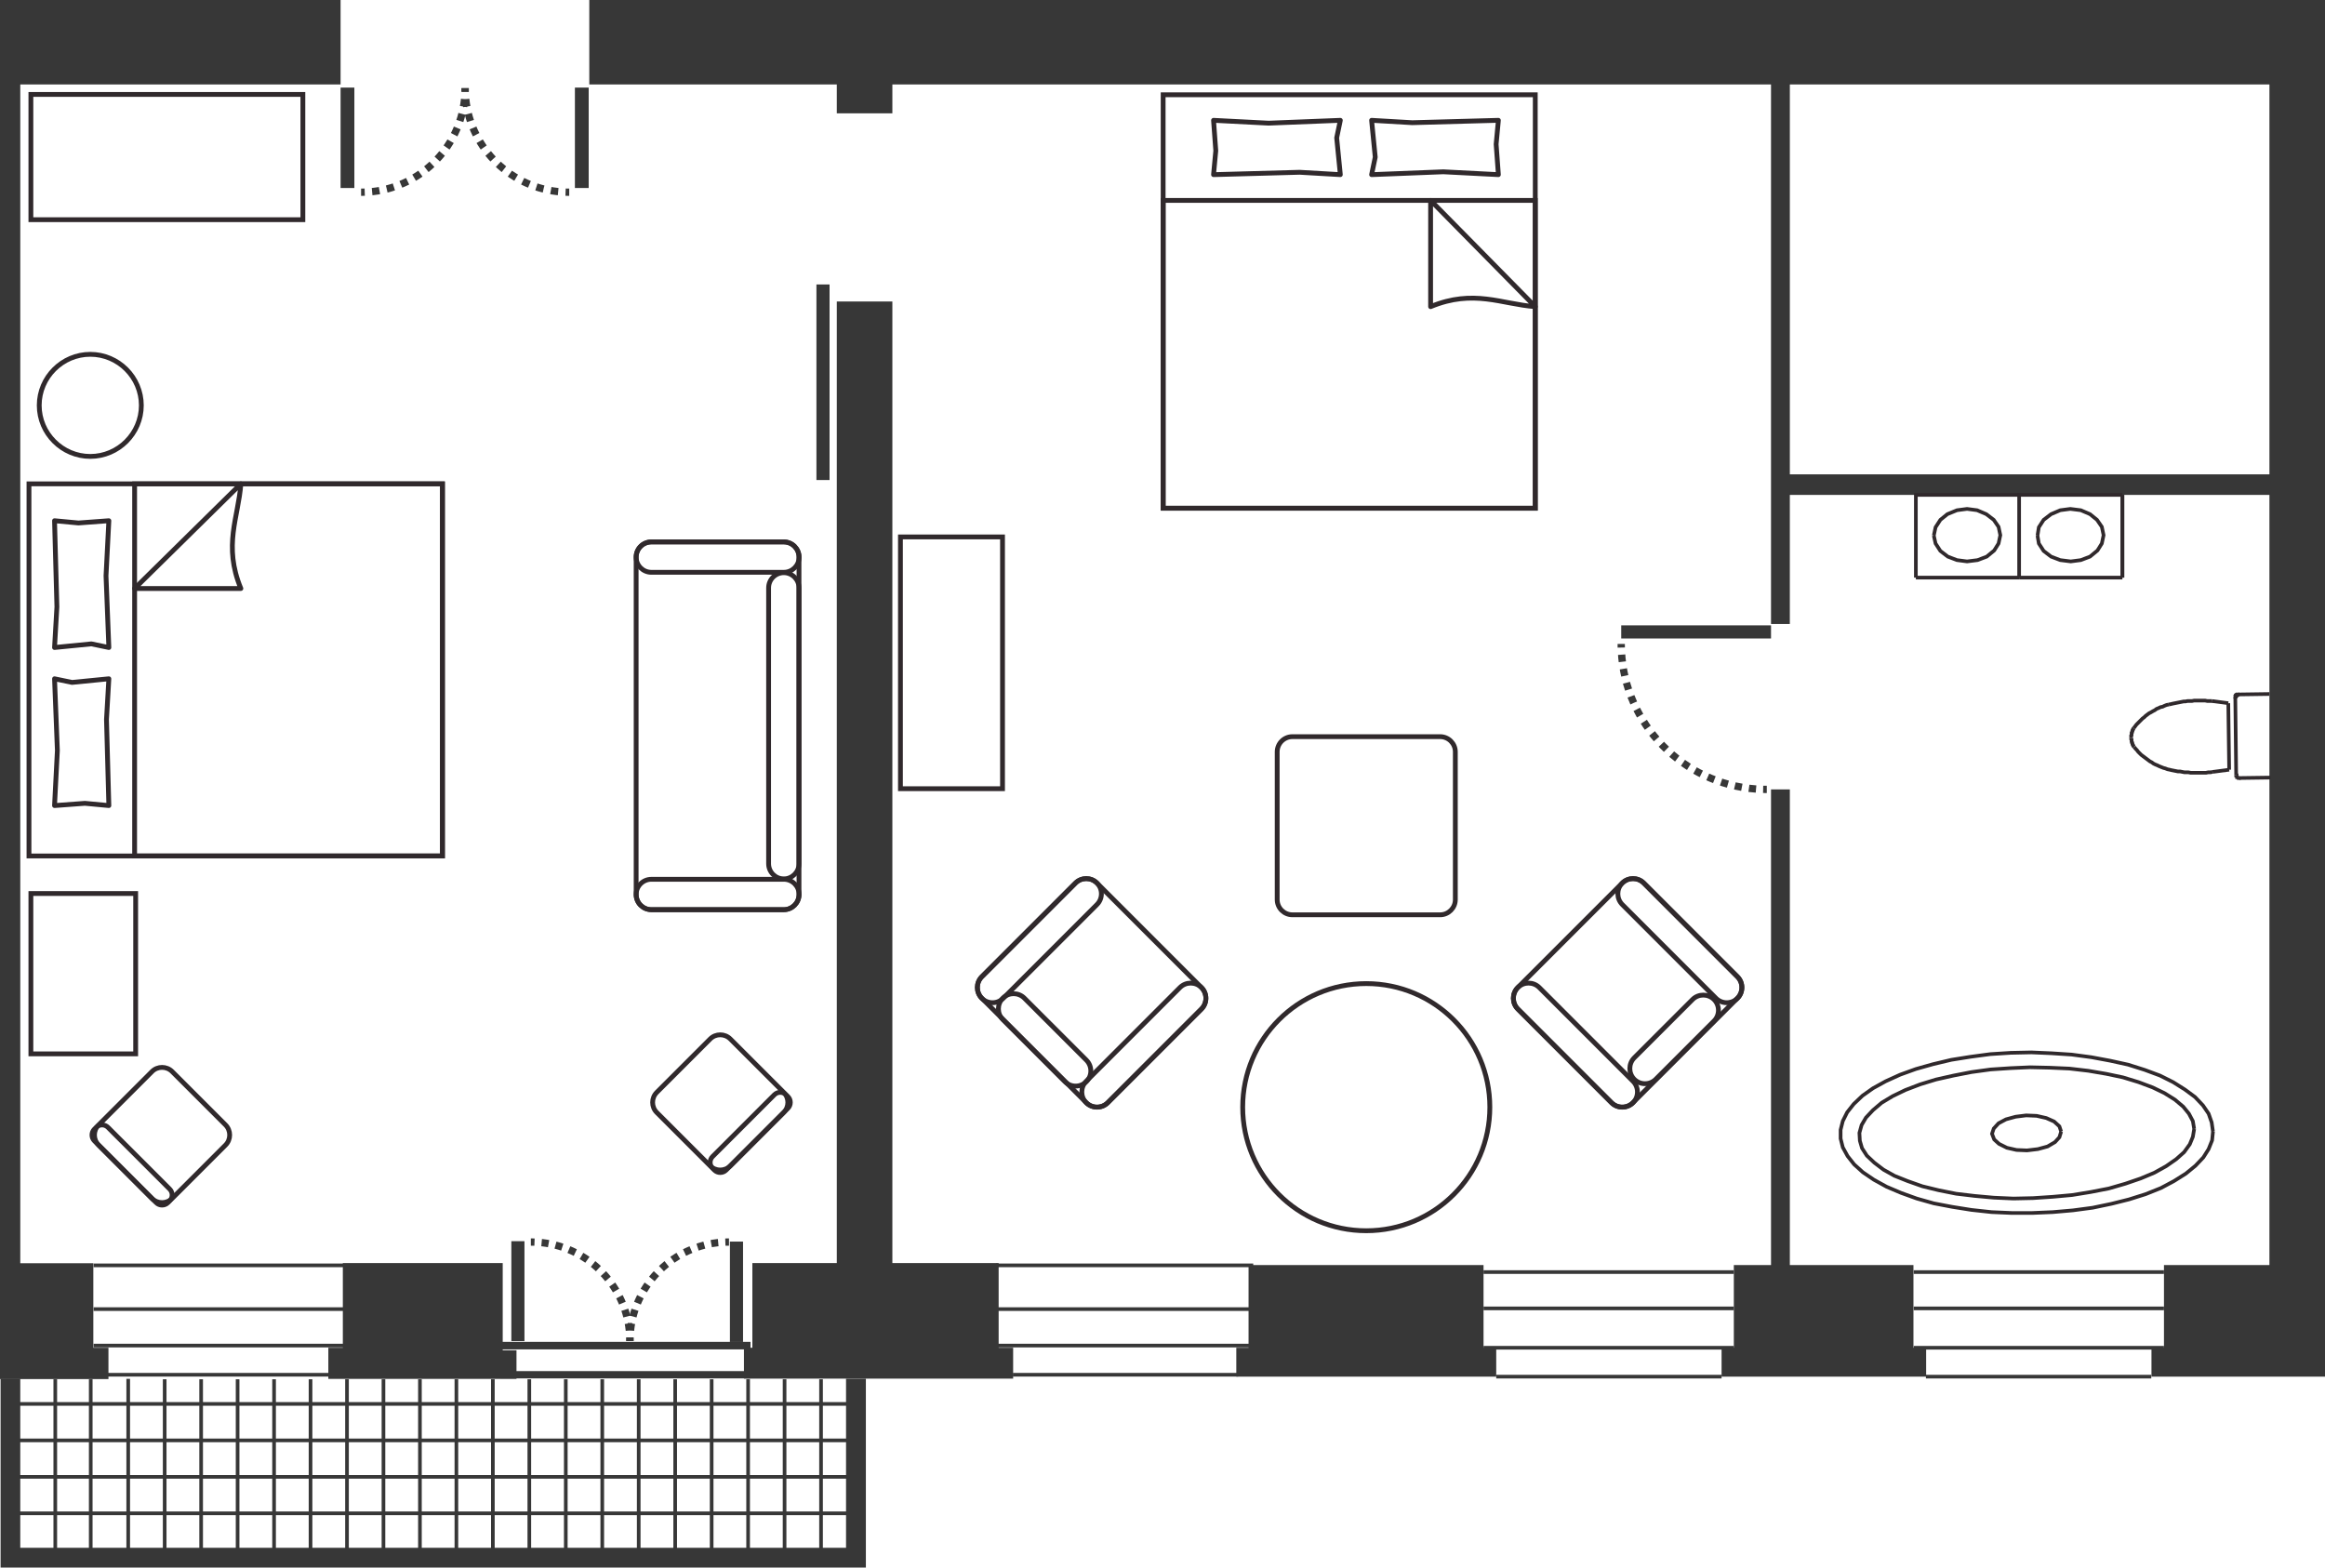
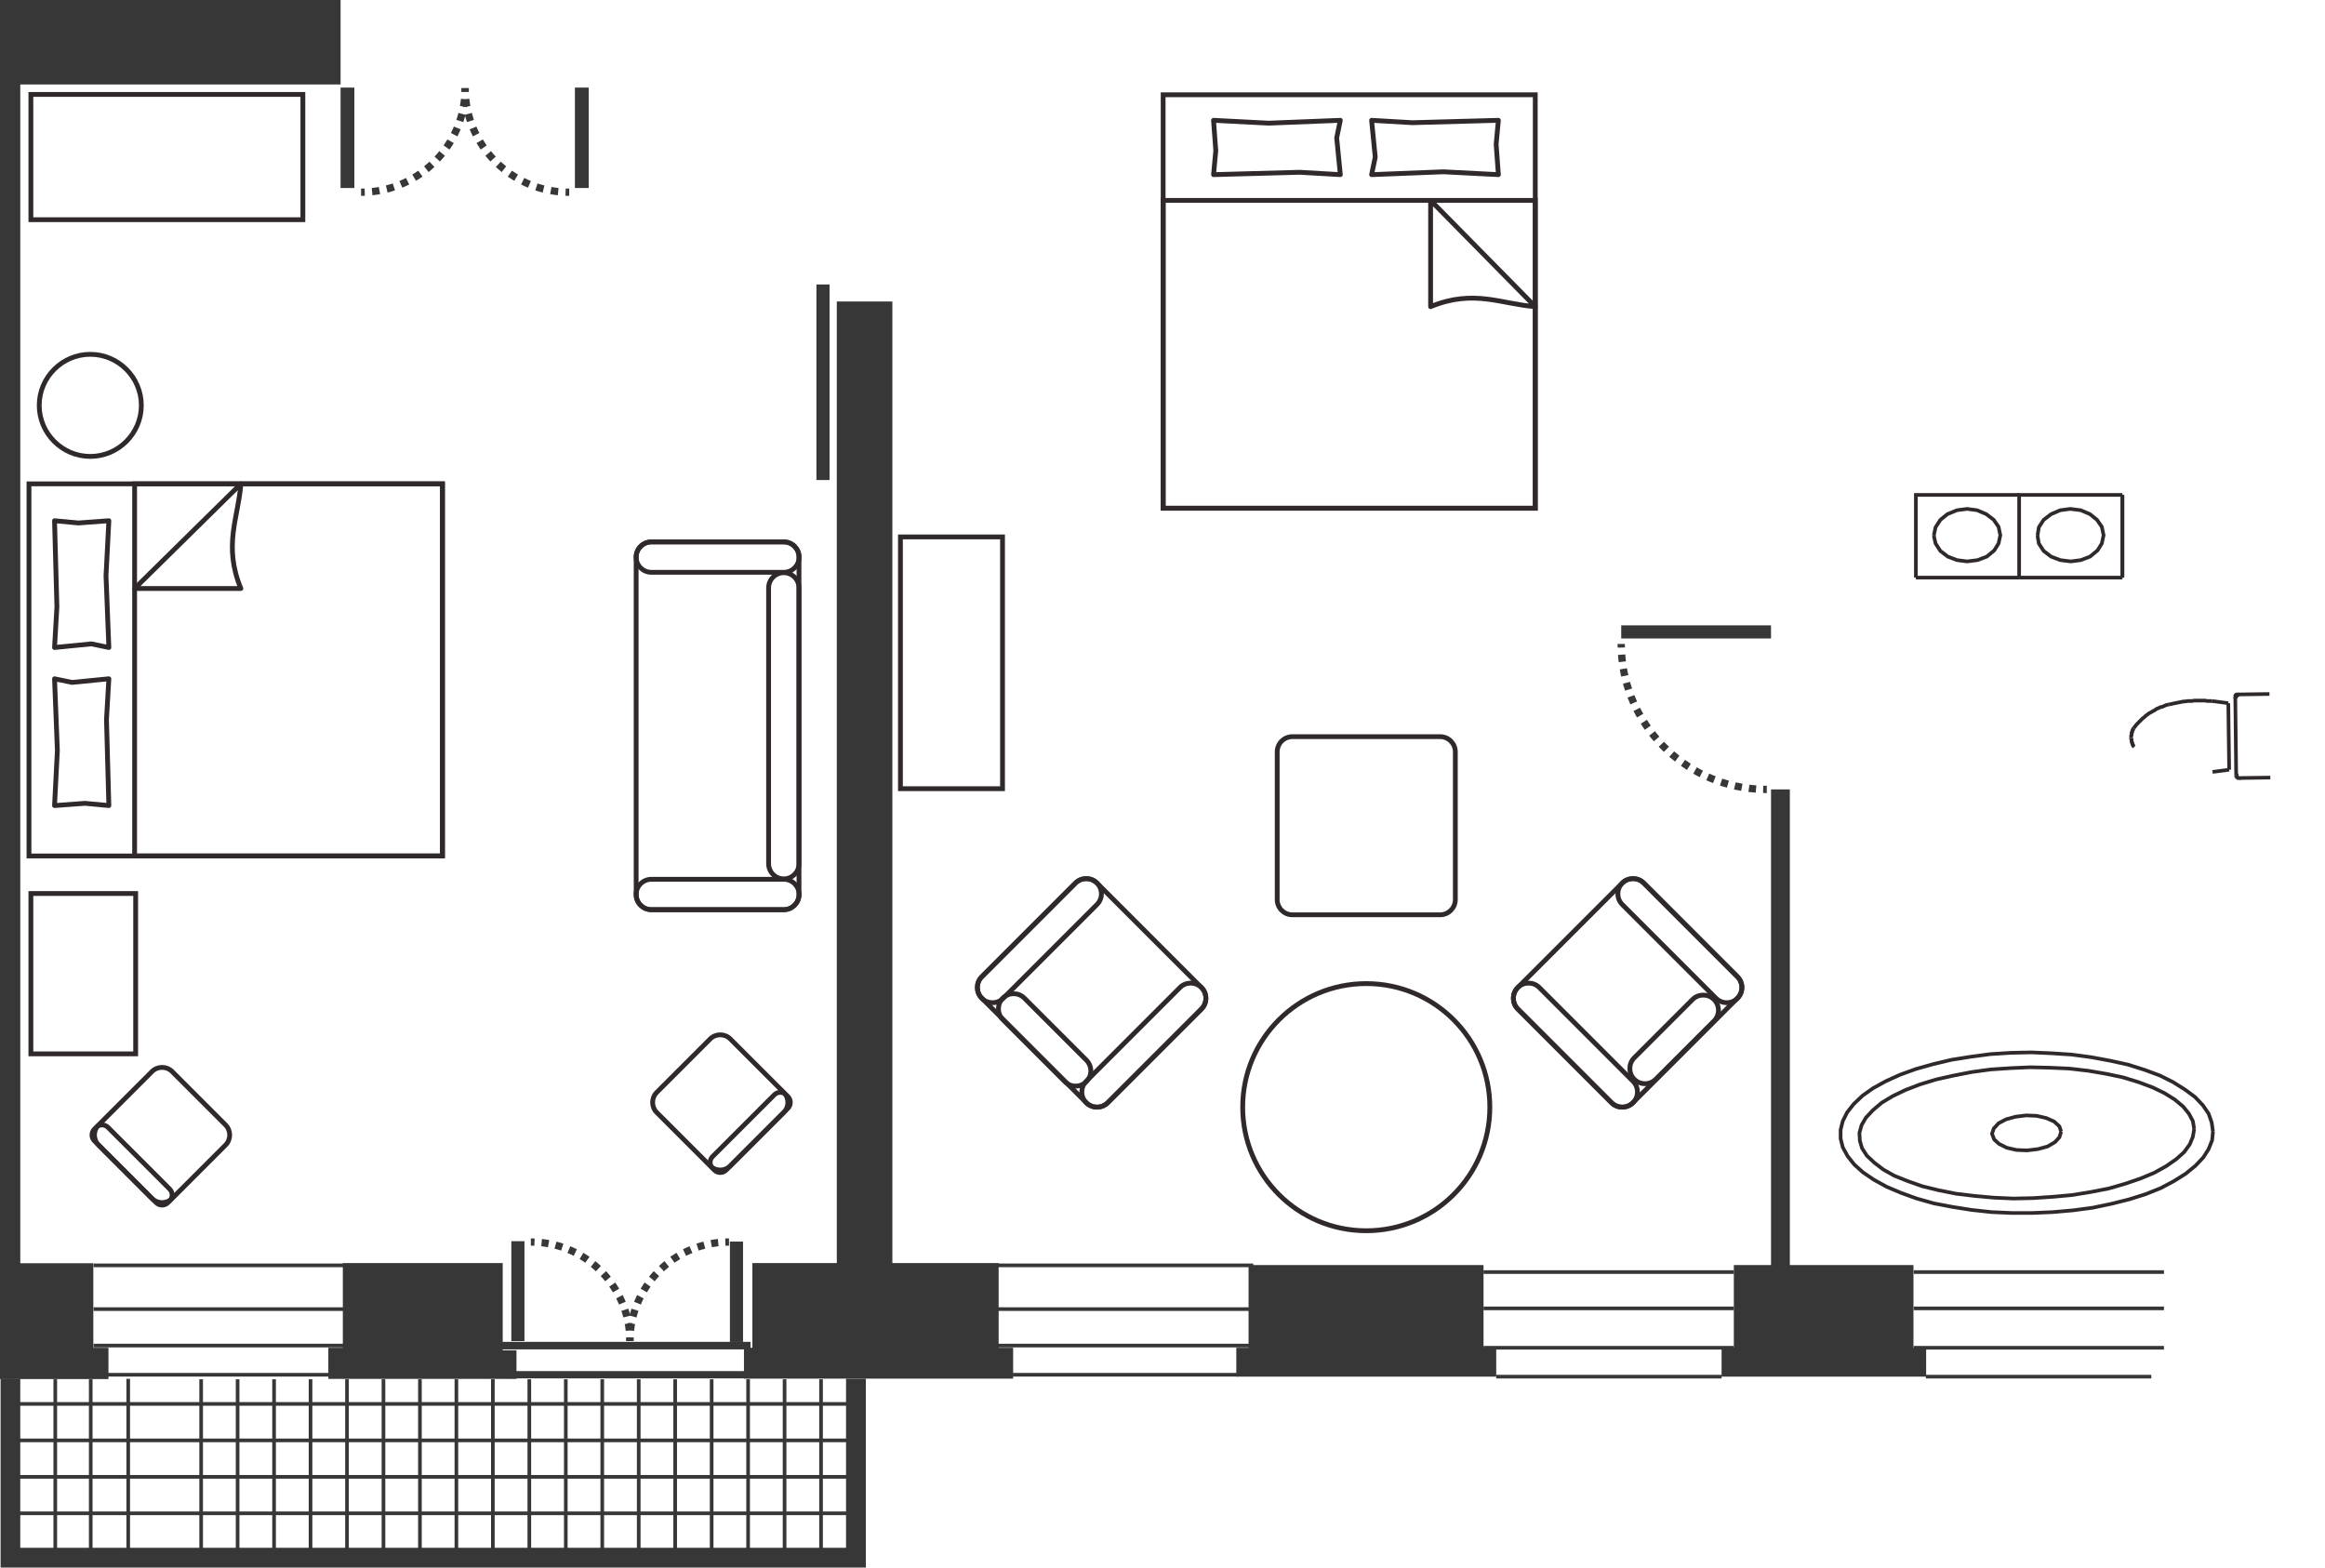
<svg xmlns="http://www.w3.org/2000/svg" version="1.1" x="0px" y="0px" width="318.8px" height="214.938px" viewBox="0 0 318.8 214.938" enable-background="new 0 0 318.8 214.938" xml:space="preserve">
  <defs>
</defs>
  <g>
    <polygon fill="#373737" points="203.42,173.46 203.42,173.46 203.42,173.46  " />
    <polygon fill="#373737" points="203.42,173.46 171.2,173.46 171.2,184.8 169.52,184.8 169.52,188.76 205.16,188.76 205.16,184.8    203.42,184.8  " />
    <polygon fill="#373737" points="262.37,173.46 245.42,173.46 245.42,108.24 242.84,108.24 242.84,173.46 237.74,173.46    237.74,184.8 236.06,184.8 236.06,188.76 264.11,188.76 264.11,184.8 262.37,184.8  " />
    <polygon fill="#373737" points="262.37,173.46 262.37,173.46 262.37,173.46  " />
    <polygon fill="#373737" points="12.797,173.21 2.78,173.21 2.78,11.58 46.7,11.58 46.7,0 0,0 0,189.093 14.87,189.093 14.87,184.8    12.797,184.8  " />
    <polygon fill="#373737" points="136.932,184.8 136.932,173.187 122.36,173.187 122.36,41.34 114.74,41.34 114.74,173.187    103.162,173.187 103.162,184.8 102.009,184.8 102.009,189.033 138.92,189.033 138.92,184.8  " />
-     <path fill="#373737" d="M318.8,0L80.803,0v11.58h33.937v3.96h7.62l0-3.96l120.48,0v73.98h2.58v-17.7h65.76v105.6h-14.46v11.34   h-1.713v3.96H318.8V11.58h0V0z M311.18,65.04h-65.76V11.58h65.76V65.04z" />
    <polygon fill="#373737" points="68.932,173.187 47.009,173.187 47.009,184.8 45.02,184.8 45.02,189.068 70.82,189.068    70.82,185.148 68.932,185.148  " />
  </g>
  <line fill="none" stroke="#373737" stroke-width="0.5" stroke-miterlimit="10" x1="7.58" y1="212.56" x2="7.58" y2="189.12" />
  <line fill="none" stroke="#373737" stroke-width="0.5" stroke-miterlimit="10" x1="12.441" y1="212.56" x2="12.441" y2="189.12" />
  <line fill="none" stroke="#373737" stroke-width="0.5" stroke-miterlimit="10" x1="17.58" y1="212.5" x2="17.58" y2="189.06" />
-   <line fill="none" stroke="#373737" stroke-width="0.5" stroke-miterlimit="10" x1="22.58" y1="212.56" x2="22.58" y2="189.12" />
  <line fill="none" stroke="#373737" stroke-width="0.5" stroke-miterlimit="10" x1="27.58" y1="212.56" x2="27.58" y2="189.12" />
  <line fill="none" stroke="#373737" stroke-width="0.5" stroke-miterlimit="10" x1="116.27" y1="207.5" x2="1.78" y2="207.5" />
  <line fill="none" stroke="#373737" stroke-width="0.5" stroke-miterlimit="10" x1="116.27" y1="202.5" x2="1.78" y2="202.5" />
  <line fill="none" stroke="#373737" stroke-width="0.5" stroke-miterlimit="10" x1="116.27" y1="197.5" x2="1.78" y2="197.5" />
  <line fill="none" stroke="#373737" stroke-width="0.5" stroke-miterlimit="10" x1="116.27" y1="192.5" x2="1.58" y2="192.5" />
  <line fill="none" stroke="#373737" stroke-width="0.5" stroke-miterlimit="10" x1="32.58" y1="212.56" x2="32.58" y2="189.12" />
  <line fill="none" stroke="#373737" stroke-width="0.5" stroke-miterlimit="10" x1="37.58" y1="212.56" x2="37.58" y2="189.12" />
  <line fill="none" stroke="#373737" stroke-width="0.5" stroke-miterlimit="10" x1="42.58" y1="212.56" x2="42.58" y2="189.12" />
  <line fill="none" stroke="#373737" stroke-width="0.5" stroke-miterlimit="10" x1="47.58" y1="212.56" x2="47.58" y2="189.12" />
  <line fill="none" stroke="#373737" stroke-width="0.5" stroke-miterlimit="10" x1="52.58" y1="212.56" x2="52.58" y2="189.12" />
  <line fill="none" stroke="#373737" stroke-width="0.5" stroke-miterlimit="10" x1="57.58" y1="212.56" x2="57.58" y2="189.12" />
  <line fill="none" stroke="#373737" stroke-width="0.5" stroke-miterlimit="10" x1="62.58" y1="212.56" x2="62.58" y2="189.12" />
  <line fill="none" stroke="#373737" stroke-width="0.5" stroke-miterlimit="10" x1="67.58" y1="212.56" x2="67.58" y2="189.12" />
  <line fill="none" stroke="#373737" stroke-width="0.5" stroke-miterlimit="10" x1="72.58" y1="212.56" x2="72.58" y2="189.12" />
  <line fill="none" stroke="#373737" stroke-width="0.5" stroke-miterlimit="10" x1="77.58" y1="212.56" x2="77.58" y2="189.12" />
  <line fill="none" stroke="#373737" stroke-width="0.5" stroke-miterlimit="10" x1="82.58" y1="212.56" x2="82.58" y2="189.12" />
  <line fill="none" stroke="#373737" stroke-width="0.5" stroke-miterlimit="10" x1="87.58" y1="212.56" x2="87.58" y2="189.12" />
  <line fill="none" stroke="#373737" stroke-width="0.5" stroke-miterlimit="10" x1="92.58" y1="212.56" x2="92.58" y2="189.12" />
  <line fill="none" stroke="#373737" stroke-width="0.5" stroke-miterlimit="10" x1="97.58" y1="212.56" x2="97.58" y2="189.12" />
  <line fill="none" stroke="#373737" stroke-width="0.5" stroke-miterlimit="10" x1="102.58" y1="212.56" x2="102.58" y2="189.12" />
  <line fill="none" stroke="#373737" stroke-width="0.5" stroke-miterlimit="10" x1="107.58" y1="212.56" x2="107.58" y2="189.12" />
  <line fill="none" stroke="#373737" stroke-width="0.5" stroke-miterlimit="10" x1="112.58" y1="212.56" x2="112.58" y2="189.12" />
  <polygon fill="#373737" points="116.007,189.04 116.007,212.227 2.78,212.227 2.78,189.04 0.081,189.04 0.081,214.938   118.727,214.938 118.727,189.04 " />
  <g>
    <g>
      <path fill="none" stroke="#373737" stroke-miterlimit="10" d="M242.259,108.24c-0.167,0-0.334-0.002-0.5-0.006" />
      <path fill="none" stroke="#373737" stroke-miterlimit="10" stroke-dasharray="0.979,0.979" d="M240.781,108.187    c-10.005-0.73-17.963-8.837-18.457-18.906" />
      <path fill="none" stroke="#373737" stroke-miterlimit="10" d="M222.305,88.791c-0.004-0.166-0.006-0.333-0.006-0.5" />
    </g>
  </g>
  <rect x="222.299" y="85.746" fill="#373737" width="20.54" height="1.799" />
  <rect x="111.948" y="39.005" fill="#373737" width="1.799" height="26.815" />
  <g>
    <g>
      <path fill="none" stroke="#373737" stroke-miterlimit="10" d="M86.374,183.888c0-0.167,0.003-0.334,0.009-0.5" />
      <path fill="none" stroke="#373737" stroke-miterlimit="10" stroke-dasharray="0.968,0.968" d="M86.452,182.422    c0.697-6.491,5.965-11.613,12.521-12.083" />
      <path fill="none" stroke="#373737" stroke-miterlimit="10" d="M99.458,170.313c0.166-0.006,0.333-0.009,0.5-0.009" />
    </g>
  </g>
  <rect x="100.085" y="170.242" fill="#373737" width="1.799" height="13.762" />
  <g>
    <g>
      <path fill="none" stroke="#373737" stroke-miterlimit="10" d="M86.374,183.888c0-0.167-0.003-0.334-0.009-0.5" />
      <path fill="none" stroke="#373737" stroke-miterlimit="10" stroke-dasharray="0.968,0.968" d="M86.296,182.422    c-0.697-6.491-5.965-11.613-12.521-12.083" />
      <path fill="none" stroke="#373737" stroke-miterlimit="10" d="M73.29,170.313c-0.166-0.006-0.333-0.009-0.5-0.009" />
    </g>
  </g>
  <rect x="70.114" y="170.187" fill="#373737" width="1.799" height="13.701" />
  <g>
    <g>
      <path fill="none" stroke="#373737" stroke-miterlimit="10" d="M63.78,12.086c0,0.167,0.003,0.334,0.009,0.5" />
      <path fill="none" stroke="#373737" stroke-miterlimit="10" stroke-dasharray="1.02,1.02" d="M63.86,13.603    c0.723,6.837,6.274,12.234,13.18,12.717" />
      <path fill="none" stroke="#373737" stroke-miterlimit="10" d="M77.55,26.347c0.166,0.006,0.333,0.009,0.5,0.009" />
    </g>
  </g>
  <rect x="78.83" y="12.01" fill="#373737" width="1.89" height="13.769" />
  <g>
    <g>
      <path fill="none" stroke="#373737" stroke-miterlimit="10" d="M63.78,12.086c0,0.167-0.003,0.334-0.009,0.5" />
      <path fill="none" stroke="#373737" stroke-miterlimit="10" stroke-dasharray="1.02,1.02" d="M63.701,13.603    c-0.723,6.837-6.274,12.234-13.18,12.717" />
      <path fill="none" stroke="#373737" stroke-miterlimit="10" d="M50.011,26.347c-0.166,0.006-0.333,0.009-0.5,0.009" />
    </g>
  </g>
  <rect x="46.7" y="12.01" fill="#373737" width="1.89" height="13.769" />
  <line fill="none" stroke="#373737" stroke-miterlimit="10" x1="102.9" y1="184.5" x2="68.58" y2="184.5" />
  <line fill="none" stroke="#373737" stroke-miterlimit="10" x1="102.9" y1="184.5" x2="68.58" y2="184.5" />
  <line fill="none" stroke="#373737" stroke-miterlimit="10" x1="102.9" y1="188.5" x2="68.58" y2="188.5" />
  <line fill="none" stroke="#373737" stroke-width="0.5" stroke-miterlimit="10" x1="262.4" y1="179.4" x2="296.72" y2="179.4" />
  <line fill="none" stroke="#373737" stroke-width="0.5" stroke-miterlimit="10" x1="294.98" y1="188.76" x2="264.08" y2="188.76" />
  <line fill="none" stroke="#373737" stroke-width="0.5" stroke-miterlimit="10" x1="296.72" y1="184.8" x2="262.4" y2="184.8" />
  <line fill="none" stroke="#373737" stroke-width="0.5" stroke-miterlimit="10" x1="203.42" y1="179.4" x2="237.74" y2="179.4" />
  <line fill="none" stroke="#373737" stroke-width="0.5" stroke-miterlimit="10" x1="236.06" y1="188.76" x2="205.16" y2="188.76" />
  <line fill="none" stroke="#373737" stroke-width="0.5" stroke-miterlimit="10" x1="237.74" y1="184.8" x2="203.42" y2="184.8" />
  <line fill="none" stroke="#373737" stroke-width="0.5" stroke-miterlimit="10" x1="12.83" y1="179.5" x2="47.067" y2="179.5" />
  <line fill="none" stroke="#373737" stroke-width="0.5" stroke-miterlimit="10" x1="45.41" y1="188.5" x2="14.51" y2="188.5" />
  <line fill="none" stroke="#373737" stroke-width="0.5" stroke-miterlimit="10" x1="47.09" y1="184.5" x2="12.83" y2="184.5" />
  <line fill="none" stroke="#373737" stroke-width="0.5" stroke-miterlimit="10" x1="12.83" y1="173.5" x2="47.067" y2="173.5" />
  <line fill="none" stroke="#373737" stroke-width="0.5" stroke-miterlimit="10" x1="136.58" y1="179.5" x2="171.84" y2="179.5" />
  <line fill="none" stroke="#373737" stroke-width="0.5" stroke-miterlimit="10" x1="169.784" y1="188.5" x2="138.884" y2="188.5" />
  <line fill="none" stroke="#373737" stroke-width="0.5" stroke-miterlimit="10" x1="171.84" y1="184.5" x2="136.58" y2="184.5" />
  <line fill="none" stroke="#373737" stroke-width="0.5" stroke-miterlimit="10" x1="136.58" y1="173.5" x2="171.84" y2="173.5" />
  <line fill="none" stroke="#373737" stroke-width="0.5" stroke-miterlimit="10" x1="262.4" y1="174.422" x2="296.72" y2="174.422" />
  <line fill="none" stroke="#373737" stroke-width="0.5" stroke-miterlimit="10" x1="203.42" y1="174.422" x2="237.74" y2="174.422" />
  <line fill="none" stroke="#30292C" stroke-width="0.5" stroke-miterlimit="10" x1="262.7" y1="79.2" x2="276.86" y2="79.2" />
  <polyline fill="none" stroke="#30292C" stroke-width="0.5" stroke-miterlimit="10" points="276.86,67.86 262.7,67.86 262.7,79.2 " />
  <polyline fill="none" stroke="#30292C" stroke-width="0.5" stroke-miterlimit="10" points="265.16,73.44 265.4,74.52 266.06,75.54   267.08,76.32 268.34,76.8 269.72,76.98 271.16,76.8 272.42,76.32 273.44,75.48 274.04,74.52 274.28,73.38 274.04,72.24   273.38,71.28 272.36,70.5 271.1,69.96 269.72,69.78 268.34,69.96 267.02,70.5 266.06,71.28 265.4,72.3 265.16,73.44 " />
  <polyline fill="none" stroke="#30292C" stroke-width="0.5" stroke-miterlimit="10" points="291.02,67.86 276.86,67.86 276.86,79.2   " />
  <line fill="none" stroke="#30292C" stroke-width="0.5" stroke-miterlimit="10" x1="291.02" y1="79.2" x2="291.02" y2="67.86" />
  <polyline fill="none" stroke="#30292C" stroke-width="0.5" stroke-miterlimit="10" points="279.38,73.44 279.56,74.52 280.22,75.54   281.24,76.32 282.5,76.8 283.94,76.98 285.32,76.8 286.58,76.32 287.6,75.48 288.2,74.52 288.44,73.38 288.2,72.24 287.54,71.28   286.58,70.5 285.32,69.96 283.88,69.78 282.5,69.96 281.24,70.5 280.22,71.28 279.56,72.3 279.38,73.44 " />
  <line fill="none" stroke="#30292C" stroke-width="0.5" stroke-miterlimit="10" x1="291.02" y1="79.2" x2="291.02" y2="67.86" />
  <line fill="none" stroke="#30292C" stroke-width="0.5" stroke-miterlimit="10" x1="276.86" y1="79.2" x2="291.02" y2="79.2" />
  <polyline fill="none" stroke="#30292C" stroke-width="0.5" stroke-miterlimit="10" points="303.44,155.16 303.26,153.9   302.84,152.7 302.06,151.56 300.98,150.42 299.6,149.4 297.98,148.38 296.18,147.48 294.08,146.7 291.8,145.98 289.34,145.44   286.76,144.96 284.06,144.6 281.3,144.42 278.54,144.3 275.72,144.36 272.9,144.54 270.2,144.9 267.56,145.32 265.04,145.92   262.7,146.58 260.54,147.36 258.56,148.26 256.82,149.22 255.38,150.24 254.18,151.38 253.28,152.52 252.68,153.72 252.38,154.92   252.38,156.12 252.68,157.32 253.34,158.52 254.24,159.66 255.44,160.74 256.94,161.76 258.68,162.72 260.66,163.56 262.82,164.34   265.16,165 267.68,165.48 270.32,165.9 273.08,166.2 275.84,166.32 278.66,166.32 281.48,166.2 284.24,165.96 286.94,165.6   289.52,165.06 291.92,164.46 294.2,163.74 296.3,162.9 298.1,161.94 299.72,160.92 301.04,159.84 302.12,158.7 302.84,157.56   303.32,156.36 303.44,155.16 " />
  <polyline fill="none" stroke="#30292C" stroke-width="0.5" stroke-miterlimit="10" points="300.86,154.8 300.68,153.72   300.14,152.7 299.36,151.74 298.22,150.78 296.78,149.88 295.16,149.1 293.24,148.38 291.08,147.72 288.8,147.24 286.34,146.82   283.76,146.52 281.06,146.4 278.36,146.34 275.66,146.46 272.96,146.64 270.32,147 267.86,147.48 265.46,148.02 263.3,148.68   261.26,149.46 259.52,150.3 258.02,151.2 256.82,152.22 255.86,153.24 255.26,154.26 254.96,155.34 255.02,156.42 255.32,157.44   255.98,158.46 257,159.42 258.26,160.38 259.76,161.22 261.56,161.94 263.6,162.66 265.82,163.2 268.22,163.68 270.74,163.98   273.38,164.22 276.08,164.34 278.78,164.28 281.48,164.1 284.12,163.86 286.7,163.44 289.16,162.96 291.44,162.3 293.54,161.58   295.4,160.8 297.02,159.9 298.4,158.94 299.48,157.98 300.26,156.9 300.68,155.88 300.86,154.8 " />
  <polyline fill="none" stroke="#30292C" stroke-width="0.5" stroke-miterlimit="10" points="282.62,155.16 282.38,154.44   281.66,153.78 280.58,153.3 279.26,153 277.82,152.94 276.38,153.12 275.06,153.48 274.04,154.02 273.38,154.74 273.14,155.46   273.44,156.24 274.1,156.84 275.18,157.38 276.5,157.68 277.94,157.74 279.44,157.56 280.76,157.2 281.78,156.6 282.38,155.94   282.62,155.16 " />
  <line fill="none" stroke="#30292C" stroke-width="0.5" stroke-miterlimit="10" x1="307.04" y1="106.68" x2="311.3" y2="106.62" />
  <polyline fill="none" stroke="#30292C" stroke-width="0.5" stroke-miterlimit="10" points="306.62,106.26 306.62,106.26   306.62,106.32 306.68,106.32 306.68,106.38 306.68,106.44 306.74,106.5 306.74,106.56 306.8,106.56 306.86,106.62 306.92,106.62   306.98,106.62 " />
  <polyline fill="none" stroke="#30292C" stroke-width="0.5" stroke-miterlimit="10" points="306.98,106.62 306.98,106.68   307.04,106.68 " />
  <line fill="none" stroke="#30292C" stroke-width="0.5" stroke-miterlimit="10" x1="303.38" y1="105.84" x2="305.66" y2="105.54" />
  <line fill="none" stroke="#30292C" stroke-width="0.5" stroke-miterlimit="10" x1="306.92" y1="95.22" x2="311.18" y2="95.16" />
  <polyline fill="none" stroke="#30292C" stroke-width="0.5" stroke-miterlimit="10" points="306.92,95.22 306.86,95.22 306.8,95.22   306.8,95.28 306.74,95.28 306.68,95.28 306.68,95.34 306.62,95.34 306.62,95.4 306.56,95.4 306.56,95.46 306.56,95.52 306.5,95.52   306.5,95.58 306.5,95.64 " />
  <line fill="none" stroke="#30292C" stroke-width="0.5" stroke-miterlimit="10" x1="303.26" y1="96.12" x2="305.54" y2="96.42" />
  <polyline fill="none" stroke="#30292C" stroke-width="0.5" stroke-miterlimit="10" points="292.22,101.16 292.22,101.22   292.22,101.28 292.22,101.34 292.28,101.4 292.28,101.46 292.28,101.52 292.28,101.58 292.28,101.7 292.34,101.76 292.34,101.82   292.34,101.88 292.4,101.94 292.4,102 292.4,102.06 292.46,102.12 292.46,102.18 292.52,102.24 292.52,102.3 292.58,102.36   292.64,102.42 " />
  <polyline fill="none" stroke="#30292C" stroke-width="0.5" stroke-miterlimit="10" points="292.58,99.84 292.52,99.9 292.52,99.96   292.46,100.02 292.46,100.08 292.4,100.14 292.4,100.2 292.4,100.26 292.34,100.32 292.34,100.38 292.34,100.44 292.28,100.5   292.28,100.62 292.28,100.68 292.28,100.74 292.28,100.8 292.22,100.86 292.22,100.92 292.22,100.98 292.22,101.04 292.22,101.16   " />
  <polyline fill="none" stroke="#30292C" stroke-width="0.5" stroke-miterlimit="10" points="297.38,96.6 297.08,96.66 296.78,96.78   296.54,96.9 296.24,96.96 296,97.08 295.7,97.2 295.46,97.38 295.22,97.5 294.92,97.68 294.68,97.8 294.44,97.98 294.2,98.16   294.02,98.34 293.78,98.52 293.54,98.76 293.36,98.94 293.12,99.18 292.94,99.36 292.76,99.6 292.58,99.84 " />
-   <polyline fill="none" stroke="#30292C" stroke-width="0.5" stroke-miterlimit="10" points="292.64,102.42 292.82,102.66 293,102.84   293.18,103.08 293.42,103.32 293.6,103.5 293.84,103.68 294.08,103.86 294.32,104.04 294.56,104.22 294.8,104.4 295.04,104.52   295.28,104.7 295.52,104.82 295.82,104.94 296.06,105.06 296.36,105.18 296.66,105.3 296.9,105.36 297.2,105.48 297.5,105.54   297.74,105.6 298.04,105.66 298.34,105.72 298.64,105.78 298.94,105.78 299.24,105.84 299.54,105.9 299.84,105.9 300.08,105.9   300.38,105.96 300.68,105.96 300.98,105.96 301.28,105.96 301.58,105.96 301.88,105.96 302.18,105.96 302.48,105.96 302.78,105.9   303.08,105.9 303.38,105.84 " />
  <polyline fill="none" stroke="#30292C" stroke-width="0.5" stroke-miterlimit="10" points="303.26,96.12 302.96,96.12 302.66,96.12   302.36,96.06 302.06,96.06 301.76,96.06 301.46,96.06 301.16,96.06 300.86,96.06 300.56,96.12 300.26,96.12 299.96,96.12   299.66,96.18 299.42,96.18 299.12,96.24 298.82,96.3 298.52,96.36 298.22,96.42 297.92,96.48 297.68,96.54 297.38,96.6 " />
  <line fill="none" stroke="#30292C" stroke-width="0.5" stroke-miterlimit="10" x1="306.5" y1="95.64" x2="306.62" y2="106.26" />
  <line fill="none" stroke="#30292C" stroke-width="0.5" stroke-miterlimit="10" x1="305.66" y1="105.54" x2="305.54" y2="96.42" />
  <rect x="4.235" y="12.948" fill="none" stroke="#30292C" stroke-width="0.66" stroke-miterlimit="10" width="37.294" height="17.175" />
  <rect x="123.467" y="73.621" fill="none" stroke="#30292C" stroke-width="0.66" stroke-miterlimit="10" width="13.997" height="34.522" />
  <rect x="4.235" y="122.516" fill="none" stroke="#30292C" stroke-width="0.66" stroke-miterlimit="10" width="14.367" height="21.985" />
  <rect x="3.974" y="66.343" fill="none" stroke="#30292C" stroke-width="0.66" stroke-miterlimit="10" width="56.693" height="51.024" />
  <rect x="18.459" y="66.343" fill="none" stroke="#30292C" stroke-width="0.66" stroke-miterlimit="10" width="42.207" height="51.024" />
  <path fill="none" stroke="#30292C" stroke-width="0.66" stroke-linejoin="round" stroke-miterlimit="10" d="M33.027,66.343  c-0.342,4.626-2.449,8.439,0,14.35l-14.567,0L33.027,66.343z" />
  <polygon fill="none" stroke="#30292C" stroke-width="0.66" stroke-linecap="round" stroke-linejoin="round" stroke-miterlimit="10" points="  14.926,88.784 12.528,88.285 7.478,88.784 7.803,83.205 7.478,71.4 10.756,71.708 14.926,71.4 14.536,78.953 " />
  <polygon fill="none" stroke="#30292C" stroke-width="0.66" stroke-linecap="round" stroke-linejoin="round" stroke-miterlimit="10" points="  7.478,93.072 9.876,93.571 14.926,93.072 14.601,98.651 14.926,110.456 11.648,110.148 7.478,110.456 7.868,102.903 " />
  <path fill="none" stroke="#30292C" stroke-width="0.66" stroke-miterlimit="10" d="M12.38,62.583L12.38,62.583c-3.85,0-7-3.15-7-7v0  c0-3.85,3.15-7,7-7h0c3.85,0,7,3.15,7,7v0C19.38,59.433,16.23,62.583,12.38,62.583z" />
  <path fill="none" stroke="#30292C" stroke-width="0.66" stroke-miterlimit="10" d="M109.557,122.648V76.389  c0-1.146-0.937-2.083-2.083-2.083H89.311c-1.146,0-2.083,0.937-2.083,2.083v46.259c0,1.146,0.937,2.083,2.083,2.083h18.163  C108.619,124.731,109.557,123.794,109.557,122.648z" />
  <path fill="none" stroke="#30292C" stroke-width="0.66" stroke-miterlimit="10" d="M109.57,76.389L109.57,76.389  c0-1.146-0.937-2.083-2.083-2.083H89.311c-1.146,0-2.083,0.937-2.083,2.083l0,0c0,1.146,0.937,2.083,2.083,2.083h18.176  C108.632,78.472,109.57,77.535,109.57,76.389z" />
  <path fill="none" stroke="#30292C" stroke-width="0.66" stroke-miterlimit="10" d="M109.57,122.648L109.57,122.648  c0-1.146-0.937-2.083-2.083-2.083H89.311c-1.146,0-2.083,0.937-2.083,2.083l0,0c0,1.146,0.937,2.083,2.083,2.083h18.176  C108.632,124.731,109.57,123.794,109.57,122.648z" />
  <path fill="none" stroke="#30292C" stroke-width="0.66" stroke-miterlimit="10" d="M13.521,157.01l7.319,7.319  c0.76,0.76,2.004,0.76,2.764,0l7.319-7.319c0.76-0.76,0.76-2.004,0-2.764l-7.319-7.319c-0.76-0.76-2.004-0.76-2.764,0l-7.319,7.319  C12.761,155.006,12.761,156.25,13.521,157.01z" />
  <path fill="none" stroke="#30292C" stroke-width="0.66" stroke-miterlimit="10" d="M12.946,156.435l8.469,8.469  c0.444,0.444,1.17,0.444,1.614,0l0.242-0.242c0.444-0.444,0.444-1.17,0-1.614l-8.469-8.469c-0.444-0.444-1.17-0.444-1.614,0  l-0.242,0.242C12.502,155.265,12.502,155.991,12.946,156.435z" />
  <path fill="none" stroke="#30292C" stroke-width="0.66" stroke-miterlimit="10" d="M100.14,159.862l7.319-7.319  c0.76-0.76,0.76-2.004,0-2.764l-7.319-7.319c-0.76-0.76-2.004-0.76-2.764,0l-7.319,7.319c-0.76,0.76-0.76,2.004,0,2.764l7.319,7.319  C98.136,160.622,99.38,160.622,100.14,159.862z" />
  <path fill="none" stroke="#30292C" stroke-width="0.66" stroke-miterlimit="10" d="M99.565,160.437l8.469-8.469  c0.444-0.444,0.444-1.17,0-1.614l-0.242-0.242c-0.444-0.444-1.17-0.444-1.614,0l-8.469,8.469c-0.444,0.444-0.444,1.17,0,1.614  l0.242,0.242C98.395,160.881,99.121,160.881,99.565,160.437z" />
  <rect x="159.489" y="12.994" fill="none" stroke="#30292C" stroke-width="0.66" stroke-miterlimit="10" width="51.024" height="56.693" />
  <rect x="159.489" y="27.479" fill="none" stroke="#30292C" stroke-width="0.66" stroke-miterlimit="10" width="51.024" height="42.207" />
  <path fill="none" stroke="#30292C" stroke-width="0.66" stroke-linejoin="round" stroke-miterlimit="10" d="M210.512,42.047  c-4.626-0.342-8.439-2.449-14.35,0l0-14.567L210.512,42.047z" />
  <polygon fill="none" stroke="#30292C" stroke-width="0.66" stroke-linecap="round" stroke-linejoin="round" stroke-miterlimit="10" points="  188.072,23.946 188.57,21.548 188.072,16.498 193.65,16.823 205.455,16.498 205.148,19.776 205.455,23.946 197.903,23.556 " />
  <polygon fill="none" stroke="#30292C" stroke-width="0.66" stroke-linecap="round" stroke-linejoin="round" stroke-miterlimit="10" points="  183.783,16.498 183.284,18.896 183.783,23.946 178.205,23.621 166.399,23.946 166.707,20.668 166.399,16.498 173.952,16.888 " />
  <path fill="none" stroke="#30292C" stroke-width="0.66" stroke-miterlimit="10" d="M197.469,125.434h-20.259  c-1.146,0-2.083-0.937-2.083-2.083v-20.259c0-1.146,0.937-2.083,2.083-2.083h20.259c1.146,0,2.083,0.937,2.083,2.083v20.259  C199.553,124.496,198.615,125.434,197.469,125.434z" />
  <path fill="none" stroke="#30292C" stroke-width="0.66" stroke-miterlimit="10" d="M148.953,151.195l-14.325-14.325  c-0.81-0.81-0.81-2.136,0-2.946l12.843-12.843c0.81-0.81,2.136-0.81,2.946,0l14.325,14.325c0.81,0.81,0.81,2.136,0,2.946  l-12.843,12.843C151.089,152.005,149.763,152.005,148.953,151.195z" />
  <path fill="none" stroke="#30292C" stroke-width="0.66" stroke-miterlimit="10" d="M134.618,136.879L134.618,136.879  c-0.81-0.81-0.81-2.136,0-2.946l12.852-12.852c0.81-0.81,2.136-0.81,2.946,0h0c0.81,0.81,0.81,2.136,0,2.946l-12.852,12.852  C136.754,137.689,135.429,137.689,134.618,136.879z" />
  <path fill="none" stroke="#30292C" stroke-width="0.66" stroke-miterlimit="10" d="M148.943,151.204L148.943,151.204  c-0.81-0.81-0.81-2.136,0-2.946l12.852-12.852c0.81-0.81,2.136-0.81,2.946,0l0,0c0.81,0.81,0.81,2.136,0,2.946l-12.852,12.852  C151.079,152.014,149.754,152.014,148.943,151.204z" />
  <path fill="none" stroke="#30292C" stroke-width="0.66" stroke-miterlimit="10" d="M148.964,148.312L148.964,148.312  c-0.81,0.81-2.136,0.81-2.946,0l-8.508-8.508c-0.81-0.81-0.81-2.136,0-2.946l0,0c0.81-0.81,2.136-0.81,2.946,0l8.508,8.508  C149.774,146.176,149.774,147.502,148.964,148.312z" />
  <path fill="none" stroke="#30292C" stroke-width="0.66" stroke-miterlimit="10" d="M223.907,151.195l14.325-14.325  c0.81-0.81,0.81-2.136,0-2.946L225.39,121.08c-0.81-0.81-2.136-0.81-2.946,0l-14.325,14.325c-0.81,0.81-0.81,2.136,0,2.946  l12.843,12.843C221.771,152.005,223.097,152.005,223.907,151.195z" />
  <path fill="none" stroke="#30292C" stroke-width="0.66" stroke-miterlimit="10" d="M238.242,136.879L238.242,136.879  c0.81-0.81,0.81-2.136,0-2.946L225.39,121.08c-0.81-0.81-2.136-0.81-2.946,0l0,0c-0.81,0.81-0.81,2.136,0,2.946l12.852,12.852  C236.106,137.689,237.432,137.689,238.242,136.879z" />
  <path fill="none" stroke="#30292C" stroke-width="0.66" stroke-miterlimit="10" d="M223.917,151.204L223.917,151.204  c0.81-0.81,0.81-2.136,0-2.946l-12.852-12.852c-0.81-0.81-2.136-0.81-2.946,0l0,0c-0.81,0.81-0.81,2.136,0,2.946l12.852,12.852  C221.781,152.014,223.106,152.014,223.917,151.204z" />
  <path fill="none" stroke="#30292C" stroke-width="0.66" stroke-miterlimit="10" d="M224.087,147.985L224.087,147.985  c0.81,0.81,2.136,0.81,2.946,0l7.99-7.99c0.81-0.81,0.81-2.136,0-2.946l0,0c-0.81-0.81-2.136-0.81-2.946,0l-7.99,7.99  C223.277,145.849,223.277,147.175,224.087,147.985z" />
  <circle fill="none" stroke="#30292C" stroke-width="0.66" stroke-miterlimit="10" cx="187.34" cy="151.811" r="16.944" />
  <path fill="none" stroke="#30292C" stroke-width="0.66" stroke-miterlimit="10" d="M107.473,120.513L107.473,120.513  c1.146,0,2.083-0.937,2.083-2.083V80.607c0-1.146-0.937-2.083-2.083-2.083h0c-1.146,0-2.083,0.937-2.083,2.083v37.823  C105.39,119.576,106.327,120.513,107.473,120.513z" />
</svg>